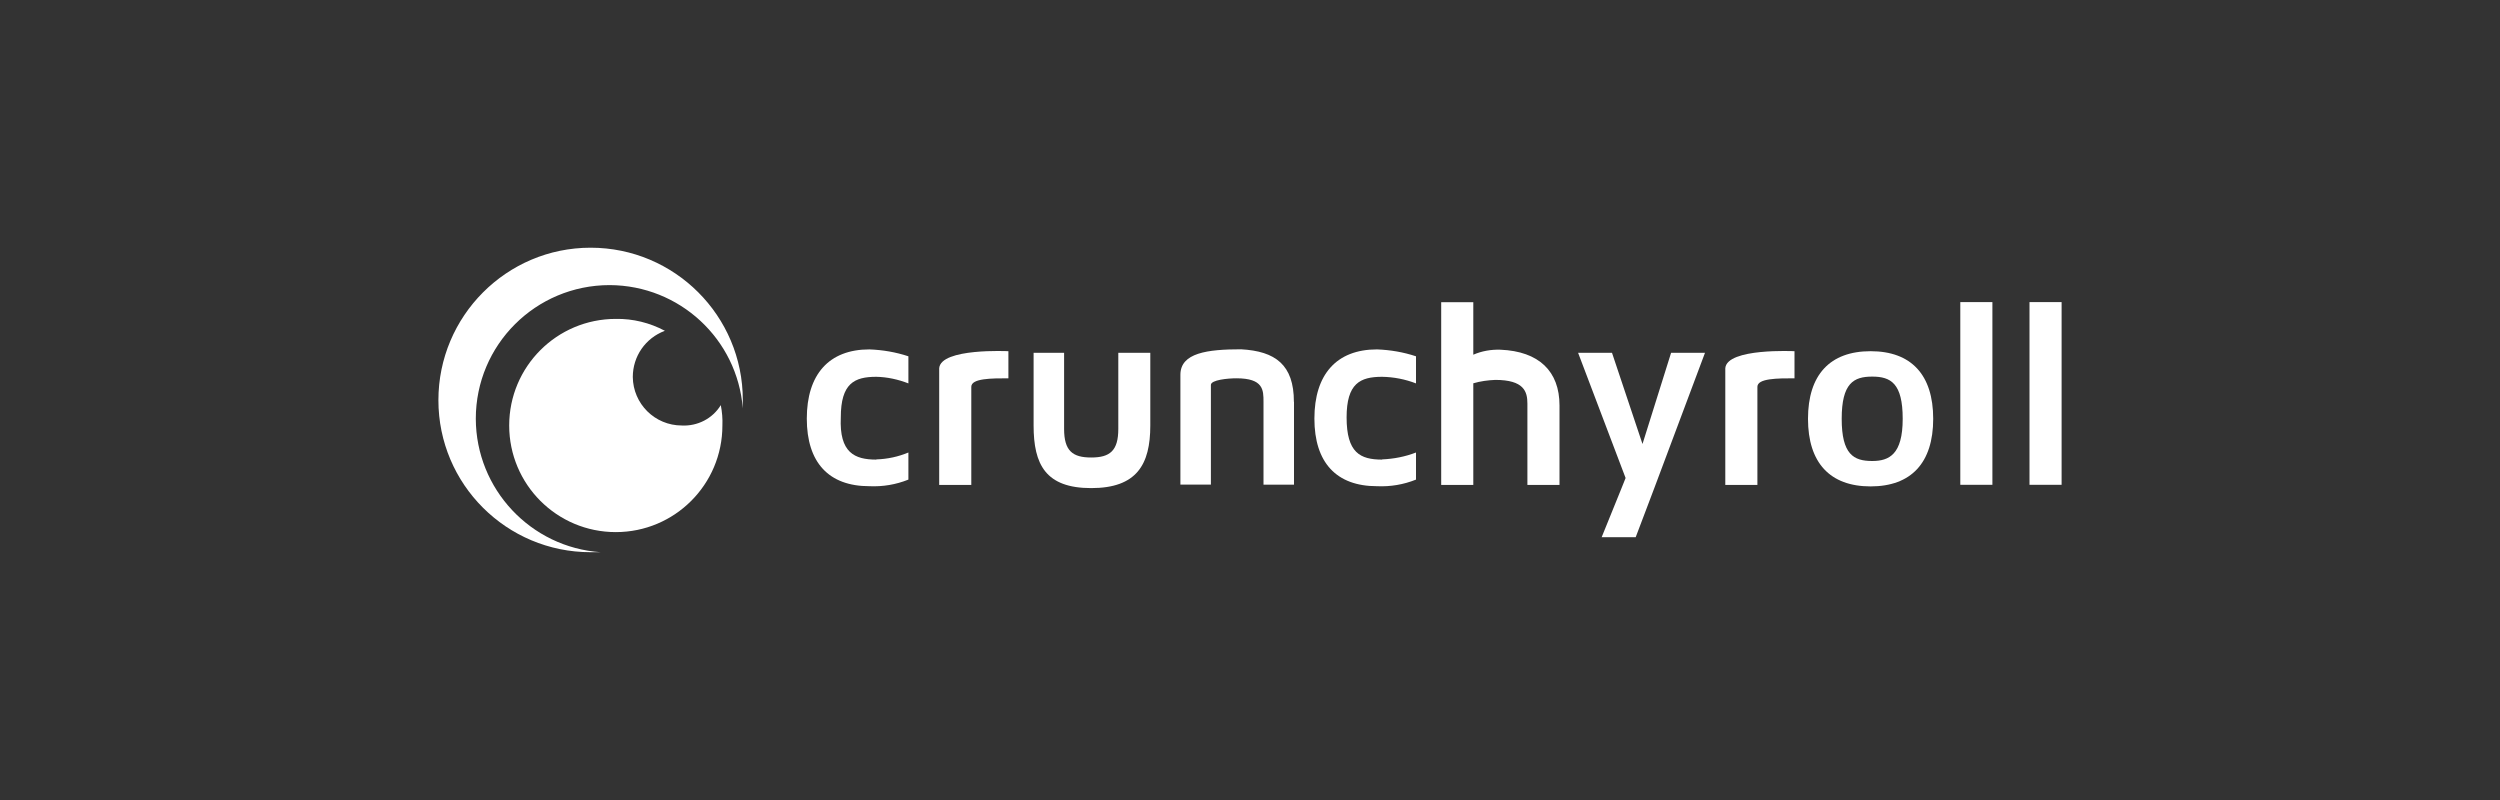
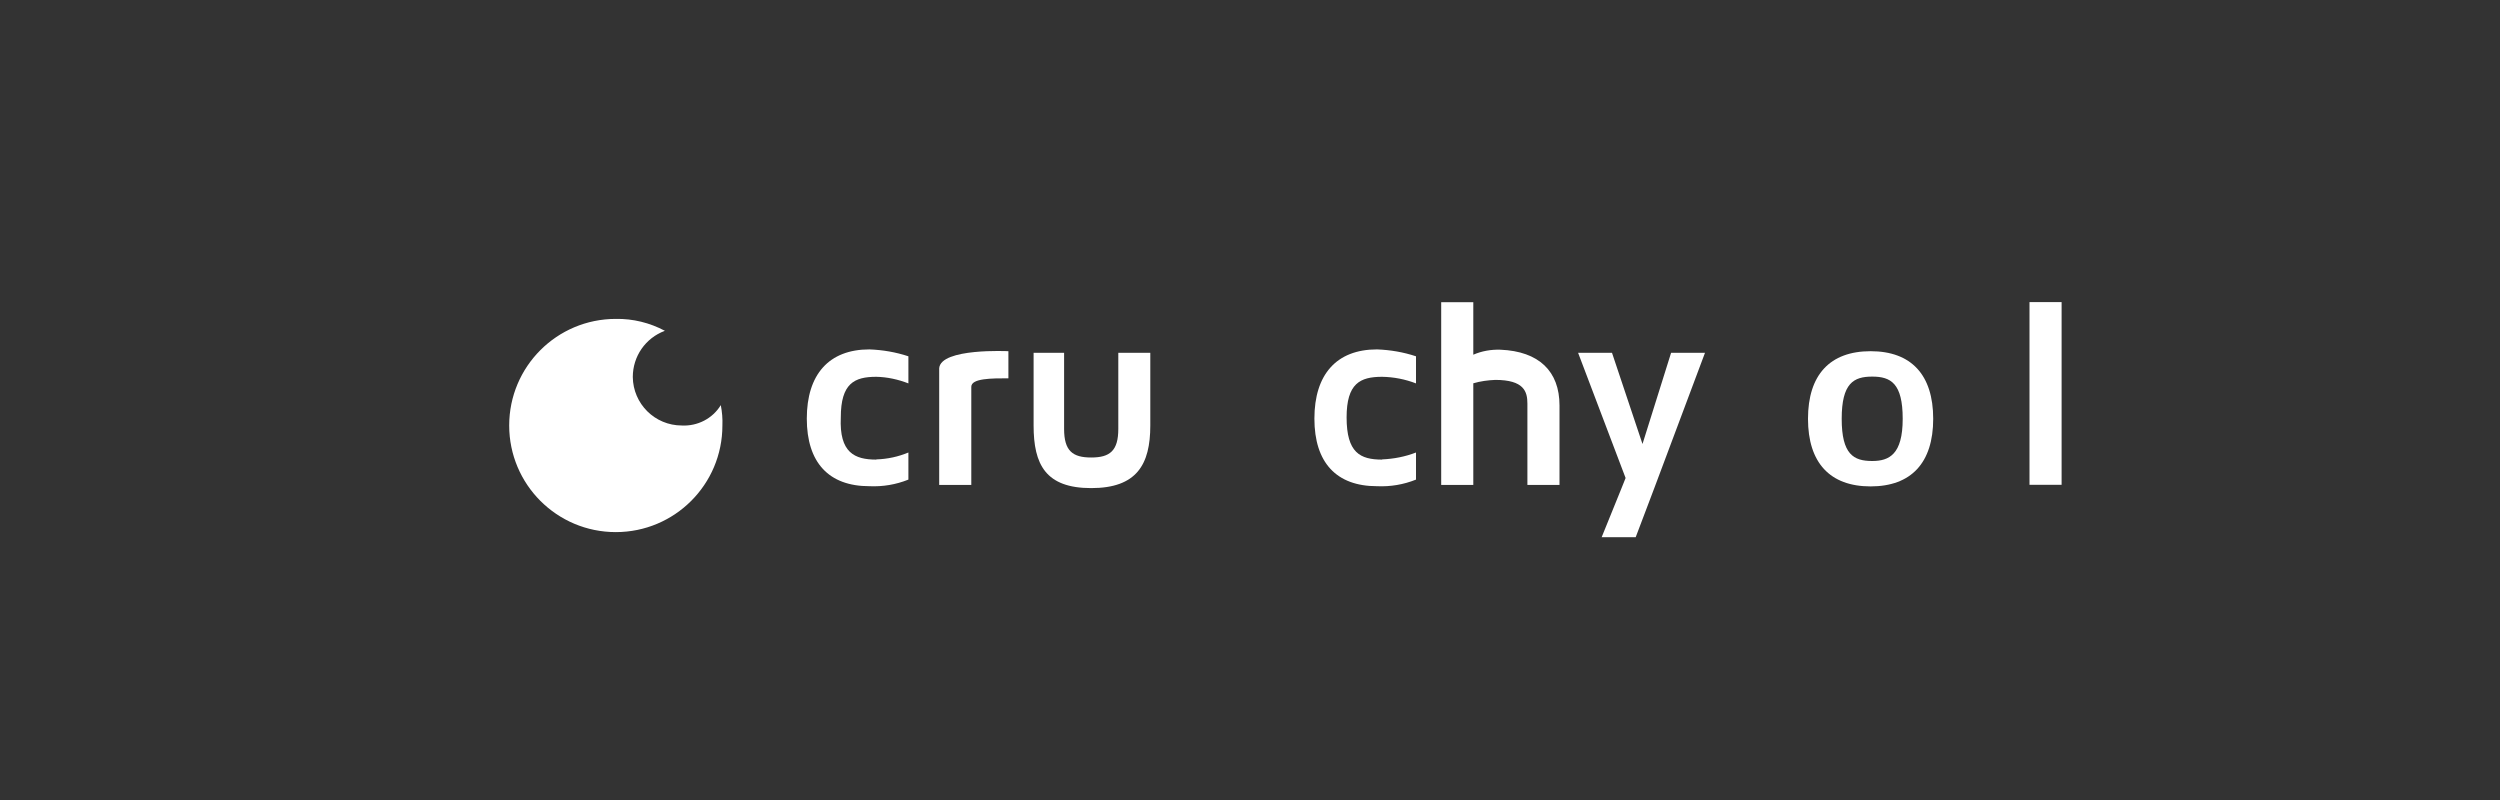
<svg xmlns="http://www.w3.org/2000/svg" id="Layer_1" data-name="Layer 1" viewBox="0 0 250 80">
  <rect x="0" y="0" width="250" height="80" fill="#333333" stroke="none" />
  <defs>
    <style>
      .cls-1 {
        fill: #fff;
      }
    </style>
  </defs>
  <path class="cls-1" d="m202.95,48.46v-18.25h3.21v18.27h-3.21v-.03Z" />
-   <path class="cls-1" d="m196.03,48.46v-18.25h3.21v18.27h-3.21v-.03Z" />
  <path class="cls-1" d="m193.32,41.88c0,4.4-2.2,6.76-6.26,6.76s-6.26-2.36-6.26-6.76,2.2-6.76,6.26-6.76c4.06,0,6.26,2.36,6.26,6.76Zm-3.05,0c0-3.55-1.19-4.22-3.05-4.22s-3.05.66-3.05,4.22,1.19,4.22,3.05,4.22c1.7,0,3.05-.66,3.05-4.22Z" />
-   <path class="cls-1" d="m179.45,35.12v2.71c-1.7,0-3.71,0-3.71.85v9.81h-3.21v-11.67c.16-2.04,6.92-1.7,6.92-1.7Z" />
  <path class="cls-1" d="m160.17,53.71c2.39-5.91,2.2-5.41,2.39-5.91l-4.75-12.52h3.39l3.05,9.12,2.86-9.12h3.39l-5.07,13.53-1.86,4.91s-3.42,0-3.42,0Z" />
  <path class="cls-1" d="m155.95,40.53v7.96h-3.21v-8.14c0-1.19-.34-2.36-3.21-2.36-.74.03-1.49.13-2.2.34v10.16h-3.21v-18.27h3.21v5.25c.85-.37,1.78-.53,2.71-.5,3.87.16,5.91,2.17,5.91,5.57Z" />
  <path class="cls-1" d="m138.21,45.94c1.17-.05,2.31-.27,3.39-.69v2.71c-1.25.5-2.55.72-3.9.66-4.06,0-6.26-2.36-6.26-6.76s2.2-6.92,6.26-6.92c1.33.05,2.63.27,3.9.69v2.71c-1.09-.42-2.23-.64-3.39-.66-2.2,0-3.55.66-3.55,4.06,0,3.53,1.35,4.22,3.55,4.22Z" />
-   <path class="cls-1" d="m129.4,40.19v8.28h-3.05v-8.28c0-1.19,0-2.36-2.71-2.36-.85,0-2.55.16-2.55.66v9.97h-3.05v-10.98c0-2.2,2.71-2.55,6.07-2.55,3.42.19,5.28,1.54,5.28,5.25Z" />
  <path class="cls-1" d="m115.03,35.28v7.27c0,3.9-1.35,6.26-5.91,6.26s-5.76-2.36-5.76-6.26v-7.27h3.05v7.61c0,2.2.85,2.86,2.71,2.86s2.71-.66,2.71-2.86v-7.61h3.21Z" />
  <path class="cls-1" d="m100.84,35.12v2.71c-1.7,0-3.71,0-3.71.85v9.81h-3.21v-11.67c.16-2.04,6.92-1.7,6.92-1.7Z" />
  <path class="cls-1" d="m87.63,45.94c1.11-.03,2.2-.27,3.21-.69v2.71c-1.25.5-2.55.72-3.9.66-4.06,0-6.26-2.36-6.26-6.76s2.2-6.92,6.26-6.92c1.33.05,2.63.27,3.9.69v2.71c-1.03-.4-2.12-.64-3.21-.66-2.2,0-3.55.66-3.55,4.06-.16,3.53,1.38,4.22,3.55,4.22Z" />
-   <path class="cls-1" d="m47.58,41.88c0-7.4,5.99-13.37,13.39-13.37,6.98.03,12.76,5.38,13.31,12.33v-.85c0-8.41-6.82-15.22-15.22-15.22s-15.22,6.84-15.22,15.25,6.82,15.2,15.22,15.2h1.01c-7-.48-12.47-6.31-12.49-13.34Z" />
  <path class="cls-1" d="m68.19,42.55c-2.71,0-4.88-2.17-4.91-4.85,0-2.07,1.27-3.9,3.21-4.62-1.51-.8-3.18-1.22-4.91-1.19-5.89,0-10.66,4.77-10.66,10.66s4.77,10.66,10.66,10.66,10.66-4.77,10.66-10.66h0c.03-.69-.03-1.35-.16-2.04-.82,1.35-2.33,2.12-3.9,2.04Z" />
</svg>